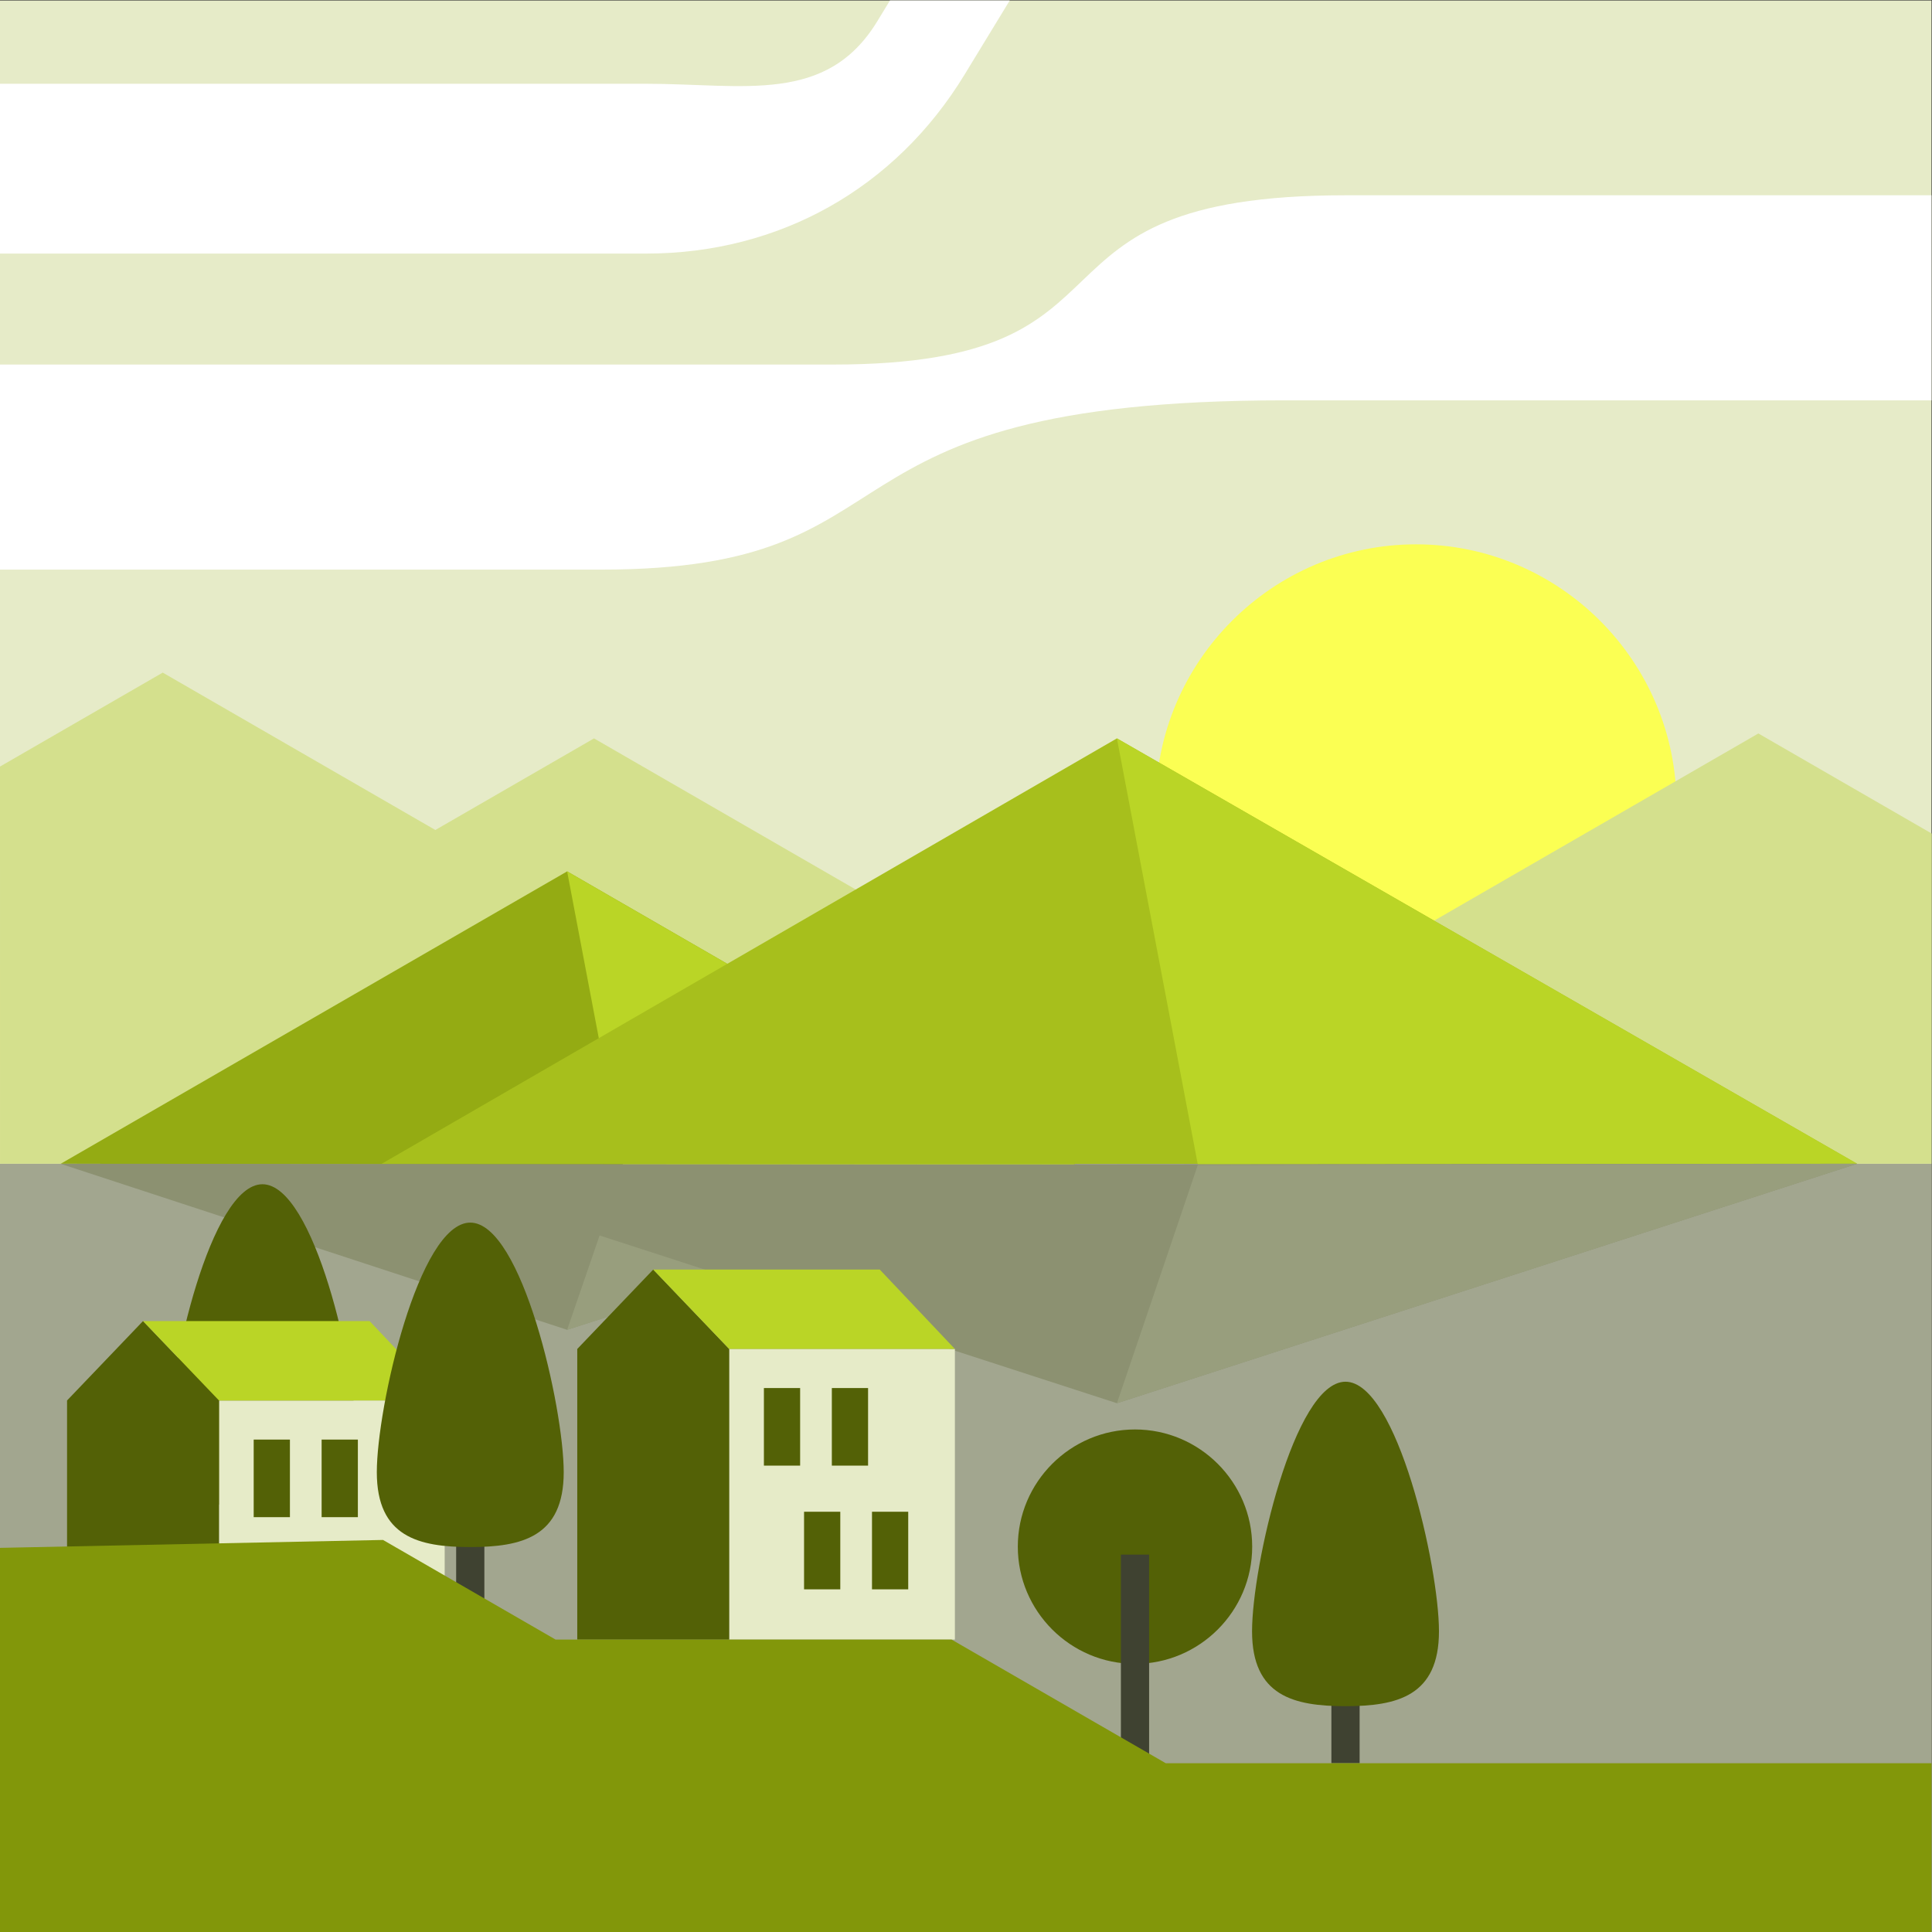
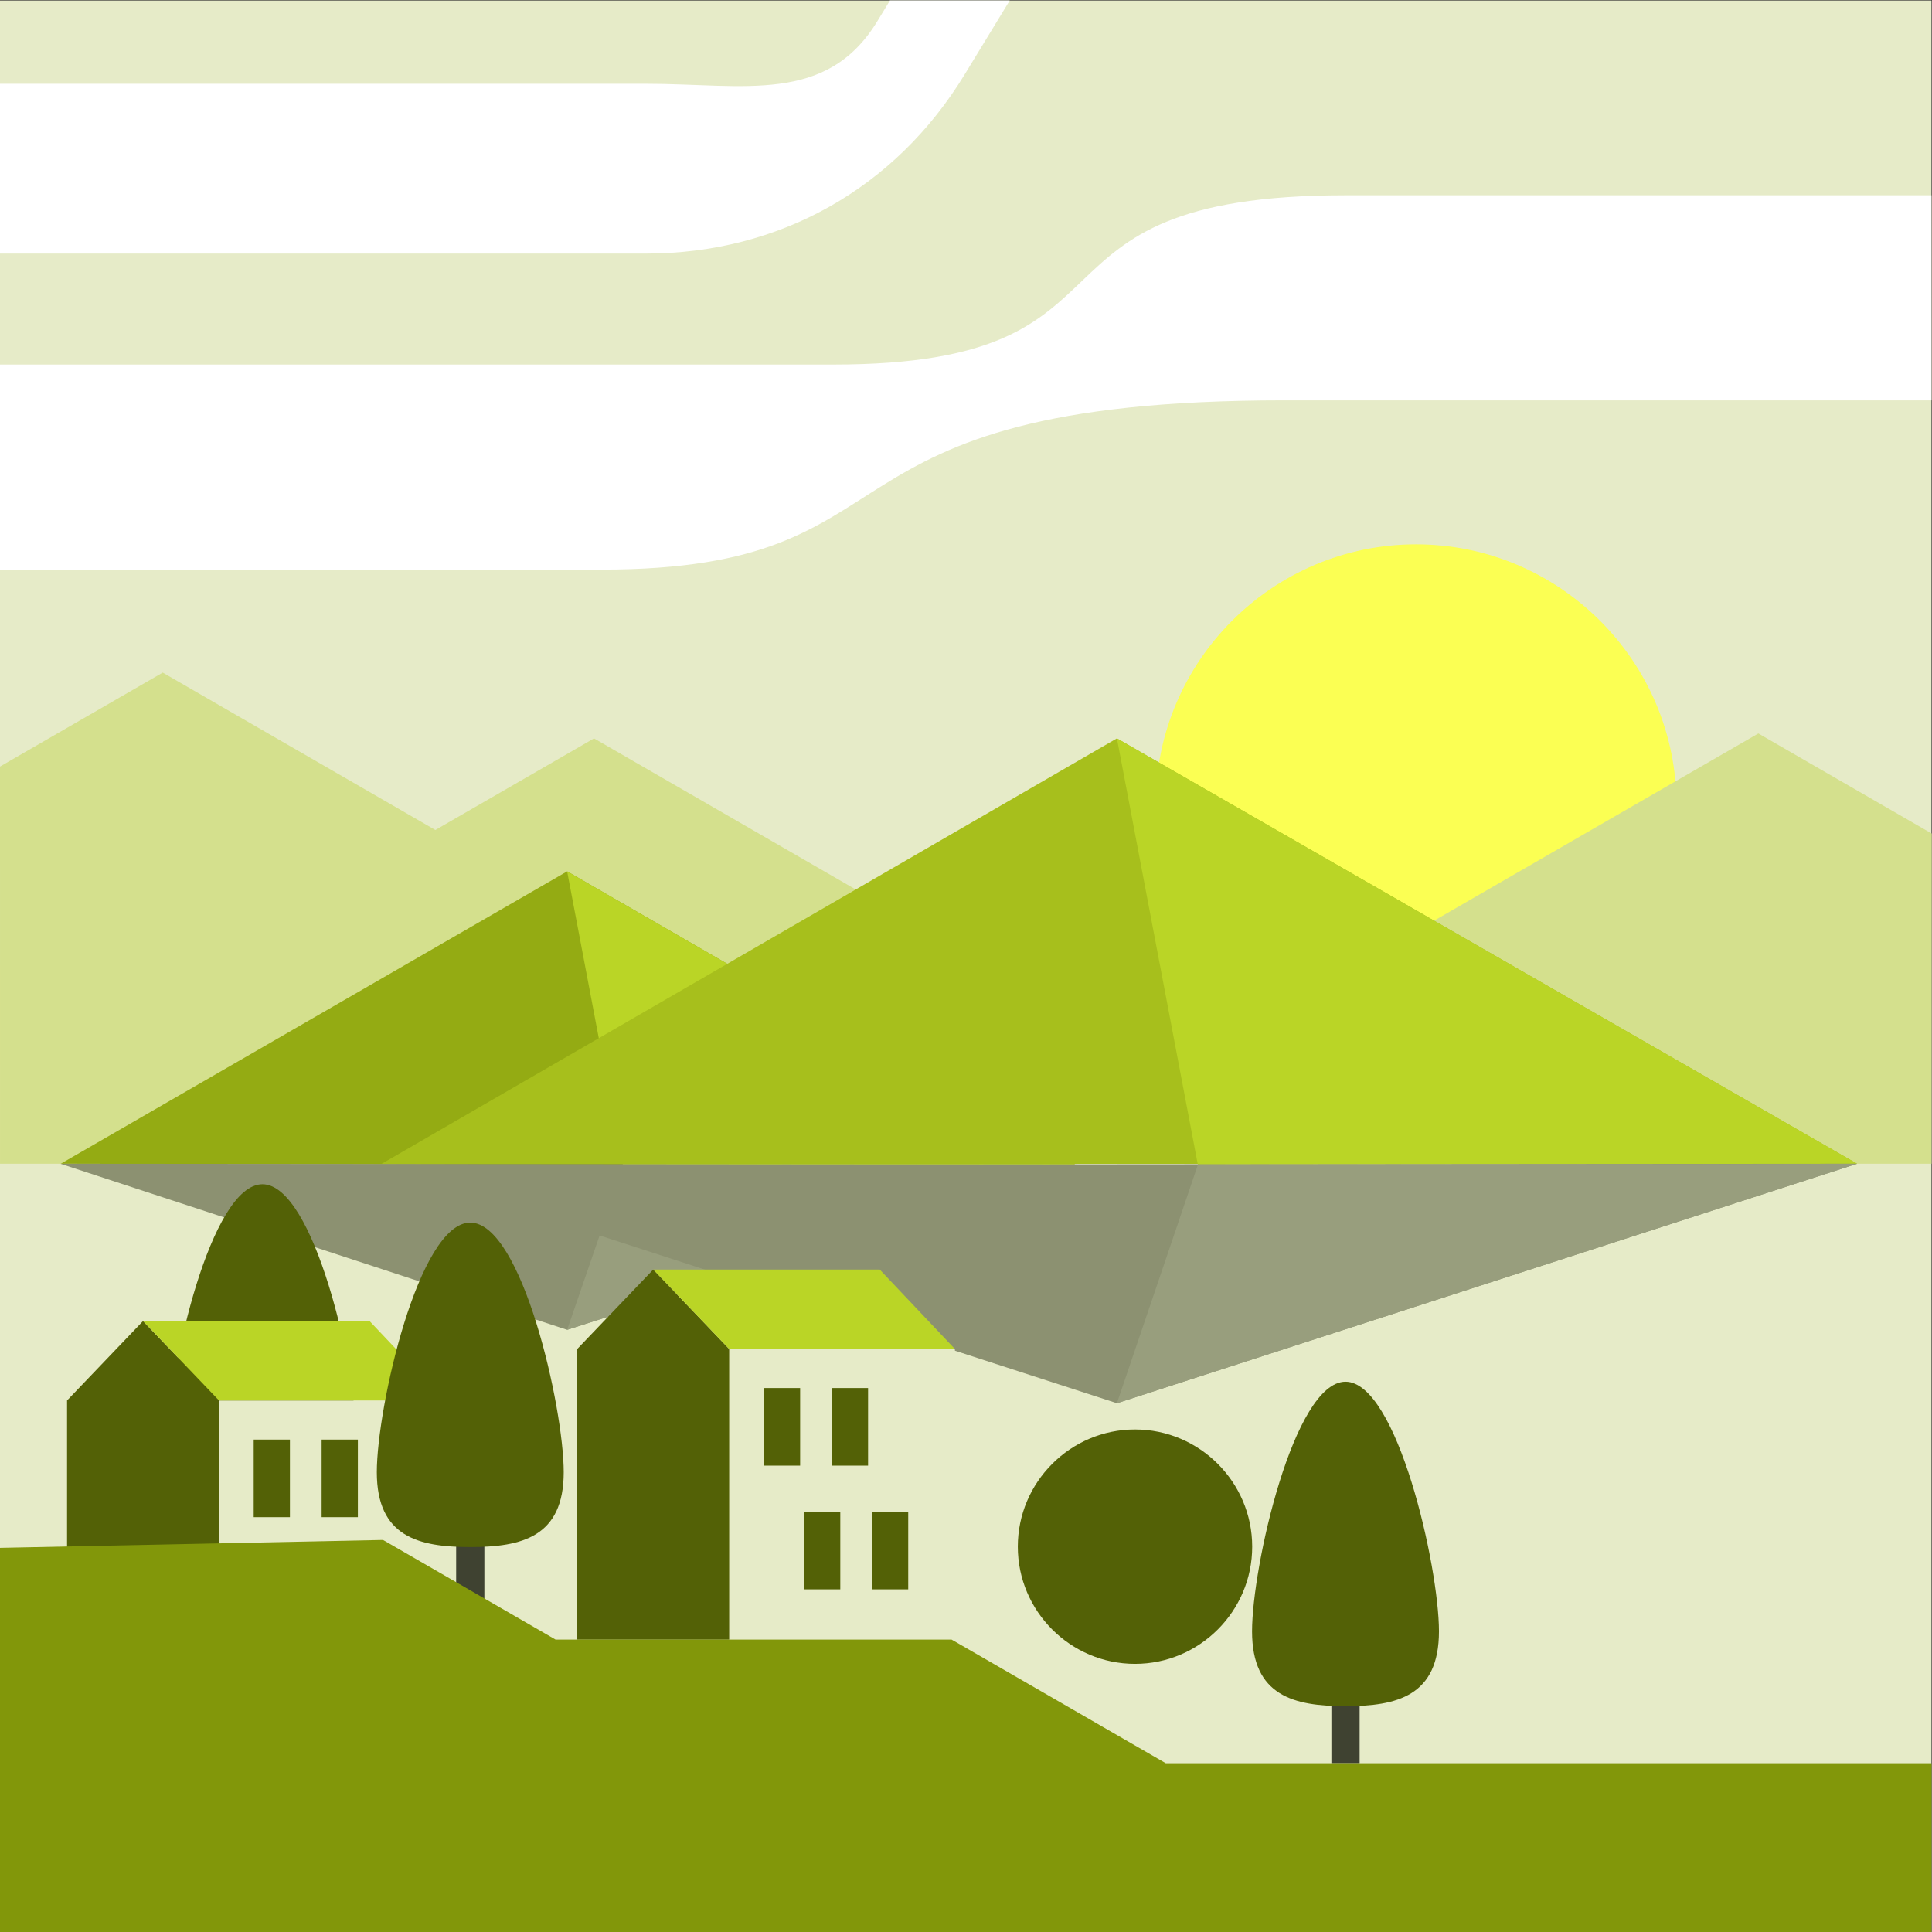
<svg xmlns="http://www.w3.org/2000/svg" version="1.1" viewBox="0 0 880 880">
  <rect x="0" y="0" width="880" height="880" fill="#333333" stroke="none" />
  <defs>
    <clipPath id="a">
      <path d="m0 660h660v-660h-660z" />
    </clipPath>
  </defs>
  <g transform="matrix(1.333 0 0 -1.333 0 880)">
    <path d="m0 0h660v660h-660z" fill="#e6ebc8" />
    <g clip-path="url(#a)">
      <g transform="translate(483.87 296.19)">
        <path d="m0 0c49.014 0 88.988 39.975 88.988 88.988 0 49.014-39.974 88.989-88.988 88.989-49.013 0-88.988-39.975-88.988-88.989 0-49.013 39.975-88.988 88.988-88.988" fill="#fbff53" fill-rule="evenodd" />
      </g>
      <g transform="translate(304.1 660)">
        <path d="m0 0h40.926l-15.418-25.3c-23.712-38.917-63.282-61.183-108.86-61.183h-220.75v58.023h220.75c33.376 0 61.656-7.148 79.029 21.362z" fill="#fff" fill-rule="evenodd" />
      </g>
-       <path d="m1e-3 0h660v262.52h-660z" fill="#a2a68f" fill-rule="evenodd" />
      <g transform="translate(660 523.37)">
        <path d="m0 0h-220.99c-167.26 0-120.65-57.842-233.6-57.842h-205.42v70.069h284.76c111.64 0 57.61 57.842 175.01 57.842h200.22z" fill="#fff" fill-rule="evenodd" />
      </g>
      <g transform="translate(.001 398.23)">
        <path d="m0 0 55.607 32.106 93.152-53.782 54.213 31.299 108.85-62.844 68.979 39.824 88.622-51.165 131.41 75.869 59.229-34.195-0.058-112.82h-660z" fill="#d4e08d" fill-rule="evenodd" />
      </g>
      <g transform="translate(20.769 262.52)">
        <path d="m0 0 173.03 99.896 174.34-100.65z" fill="#94ab13" fill-rule="evenodd" />
      </g>
      <g transform="translate(193.79 362.41)">
        <path d="m0 0 19.042-100.31 155.29-0.339z" fill="#bad526" fill-rule="evenodd" />
      </g>
      <g transform="translate(130.36 262.46)">
        <path d="m0 0 251.29 145.4 252.92-145.35z" fill="#a7bf1c" fill-rule="evenodd" />
      </g>
      <g transform="translate(381.65 407.86)">
        <path d="m0 0 27.643-145.61 225.29 0.264z" fill="#bad526" fill-rule="evenodd" />
      </g>
      <g transform="translate(20.63 262.52)">
        <path d="m0 0 173.16-56.756 174.36 56.47z" fill="#8c9171" fill-rule="evenodd" />
      </g>
      <g transform="translate(193.79 205.76)">
        <path d="m0 0 19.042 55.342 155.29 0.187z" fill="#989e7d" fill-rule="evenodd" />
      </g>
      <g transform="translate(130.5 262.13)">
        <path d="m0 0 251.15-81.445 252.93 81.833z" fill="#8c9171" fill-rule="evenodd" />
      </g>
      <g transform="translate(381.65 180.68)">
        <path d="m0 0 27.643 81.401 225.29 0.43z" fill="#989e7d" fill-rule="evenodd" />
      </g>
      <path d="m249.16 99.914h77.124v99.307h-77.124z" fill="#e6ebc8" fill-rule="evenodd" />
      <g transform="translate(249.16 199.22)">
        <path d="M 0,0 -25.955,27.134 -51.91,0 V -99.307 H 0 Z" fill="#536106" fill-rule="evenodd" />
      </g>
      <g transform="translate(326.28 199.22)">
        <path d="m0 0h-77.124l-25.955 27.134h77.414z" fill="#bad526" fill-rule="evenodd" />
      </g>
      <path d="m284.24 185.87h12.381v-26.51h-12.381zm-23.213 0h12.378v-26.51h-12.378z" fill="#536106" fill-rule="evenodd" />
      <path d="m297.96 143.6h12.381v-26.513h-12.381zm-23.214 0h12.381v-26.513h-12.381z" fill="#536106" fill-rule="evenodd" />
      <path d="m84.856 125.16h9.641v71.276h-9.641z" fill="#3f4231" fill-rule="evenodd" />
      <g transform="translate(89.677 255.51)">
        <path d="m0 0c17.635 0 31.931-63.164 31.931-85.281 0-22.116-14.296-25.585-31.931-25.585-17.636 0-31.932 3.469-31.932 25.585 0 22.117 14.296 85.281 31.932 85.281" fill="#536106" fill-rule="evenodd" />
      </g>
      <g transform="translate(387.83 91.624)">
        <path d="m0 0c22.055 0 40.044 17.989 40.044 40.047 0 22.056-17.989 40.045-40.044 40.045-22.057 0-40.045-17.989-40.045-40.045 0-22.058 17.988-40.047 40.045-40.047" fill="#536106" fill-rule="evenodd" />
      </g>
-       <path d="m383.01 57.677h9.642v71.275h-9.642z" fill="#3f4231" fill-rule="evenodd" />
      <path d="m74.824 82.31h77.123v99.306h-77.123z" fill="#e6ebc8" fill-rule="evenodd" />
      <g transform="translate(74.824 181.62)">
        <path d="M 0,0 -25.955,27.134 -51.911,0 V -99.306 H 0 Z" fill="#536106" fill-rule="evenodd" />
      </g>
      <g transform="translate(151.95 181.62)">
        <path d="m0 0h-77.123l-25.955 27.134h77.413z" fill="#bad526" fill-rule="evenodd" />
      </g>
      <path d="m109.9 168.26h12.383v-26.51h-12.383zm-23.213 0h12.38v-26.51h-12.38z" fill="#536106" fill-rule="evenodd" />
      <path d="m123.63 125.99h12.378v-26.513h-12.378zm-23.215 0h12.381v-26.513h-12.381z" fill="#536106" fill-rule="evenodd" />
      <path d="m155.87 112.05h9.639v71.274h-9.639z" fill="#3f4231" fill-rule="evenodd" />
      <g transform="translate(160.69 242.4)">
        <path d="m0 0c17.636 0 31.932-63.164 31.932-85.278 0-22.117-14.296-25.586-31.932-25.586s-31.932 3.469-31.932 25.586c0 22.114 14.296 85.278 31.932 85.278" fill="#536106" fill-rule="evenodd" />
      </g>
      <path d="m454.94 57.677h9.641v71.275h-9.641z" fill="#3f4231" fill-rule="evenodd" />
      <g transform="translate(459.76 188.03)">
        <path d="m0 0c17.637 0 31.936-63.167 31.936-85.281 0-22.116-14.299-25.585-31.936-25.585-17.634 0-31.933 3.469-31.933 25.585 0 22.114 14.299 85.281 31.933 85.281" fill="#536106" fill-rule="evenodd" />
      </g>
      <g transform="translate(.001 131.26)">
        <path d="m0 0 130.88 2.704 58.969-34.048h135.32l73.158-42.237h261.67v-57.677h-660z" fill="#82970a" fill-rule="evenodd" />
      </g>
    </g>
  </g>
</svg>